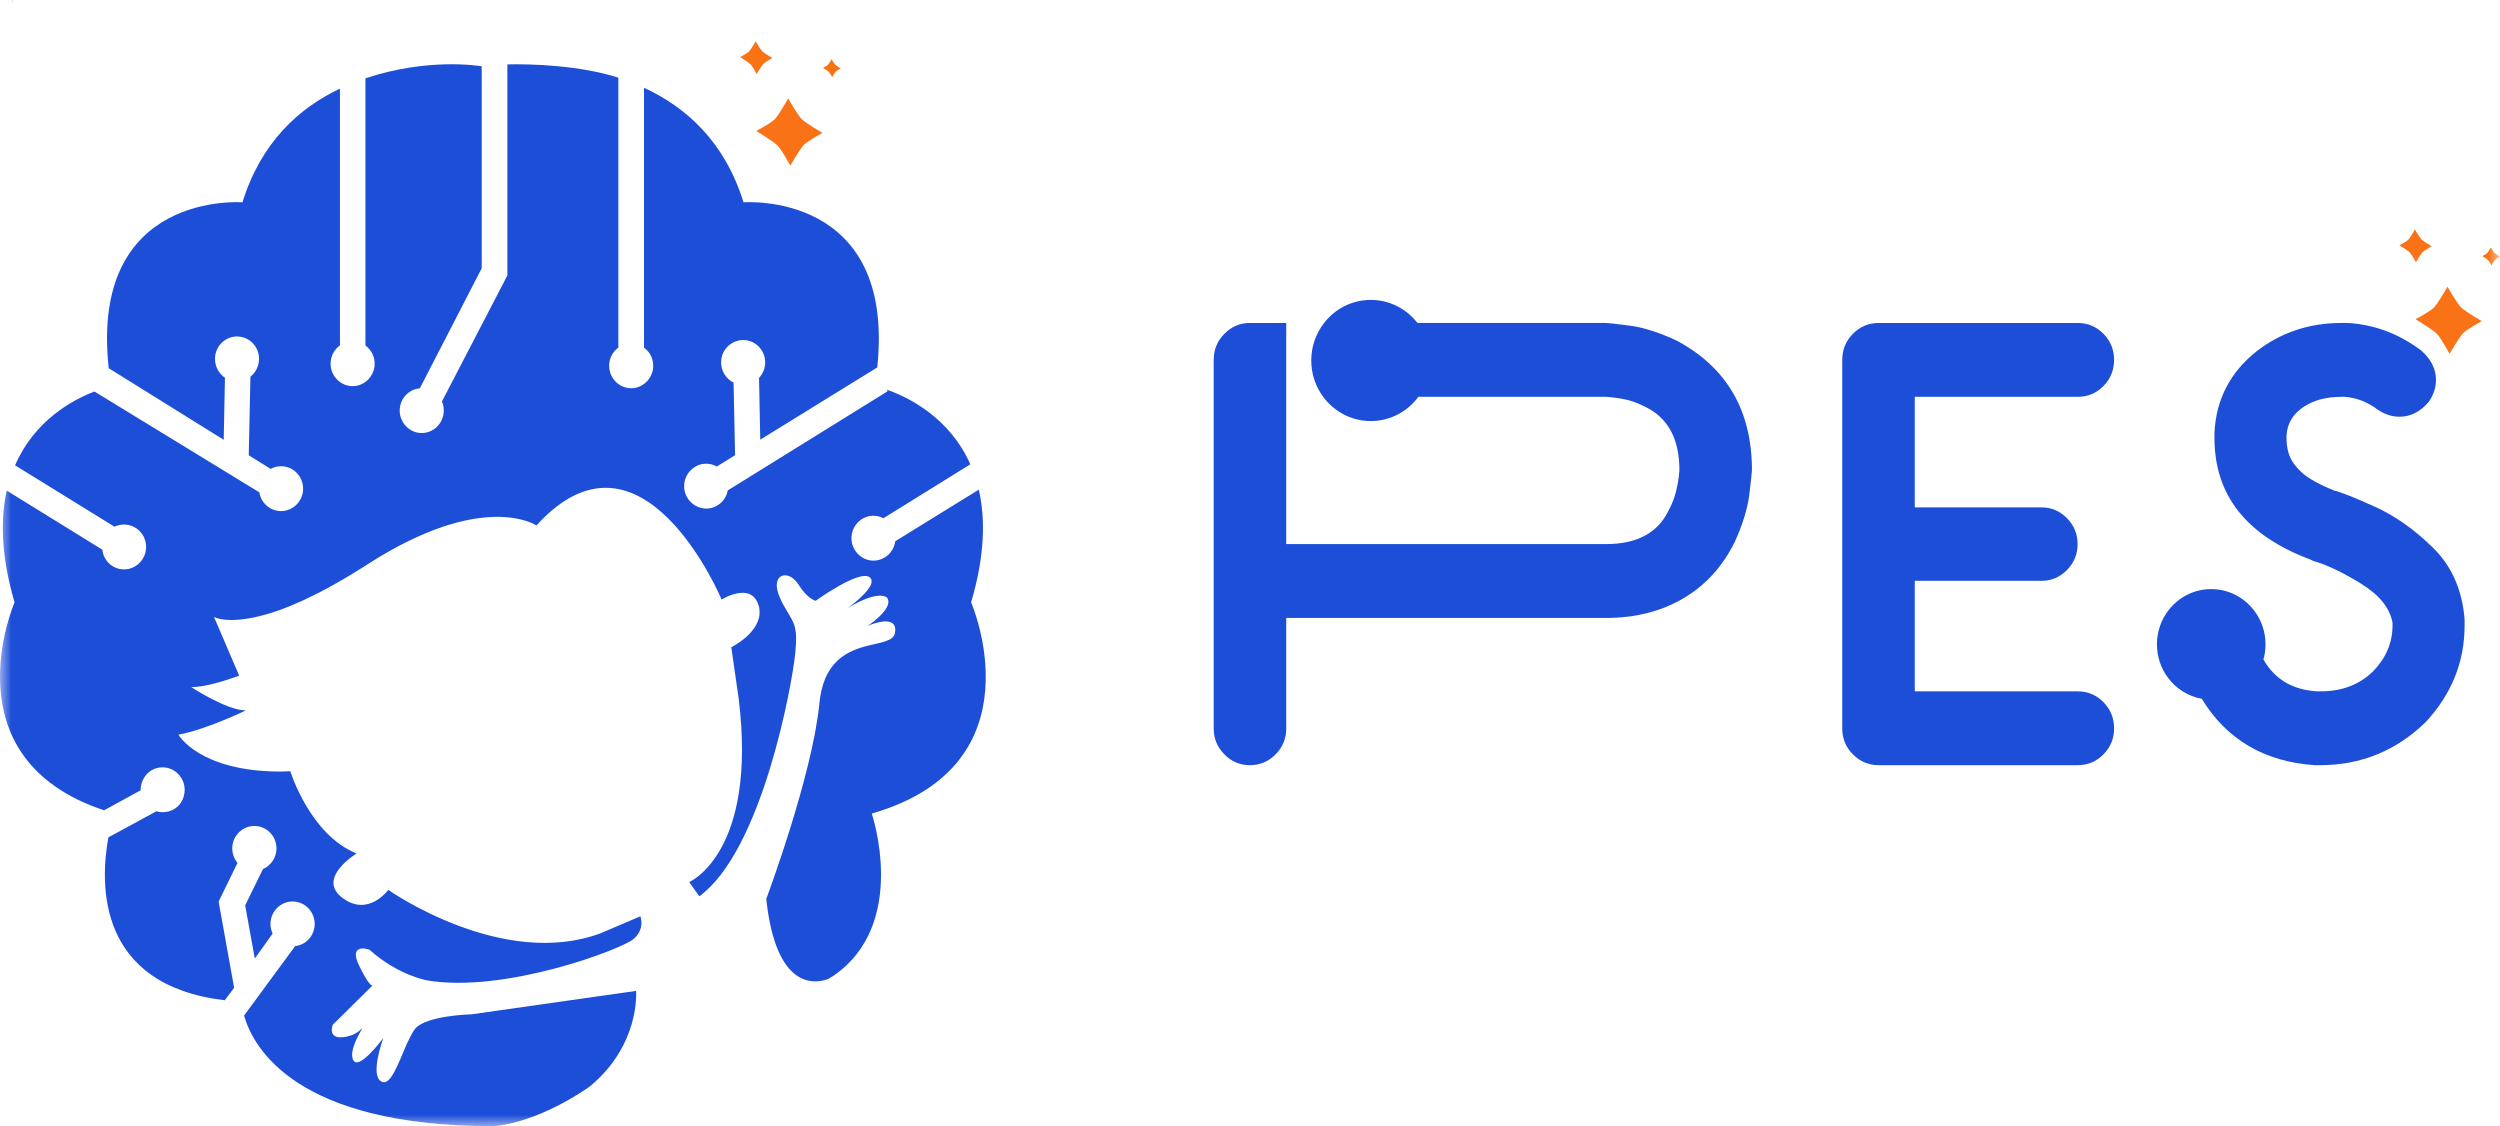
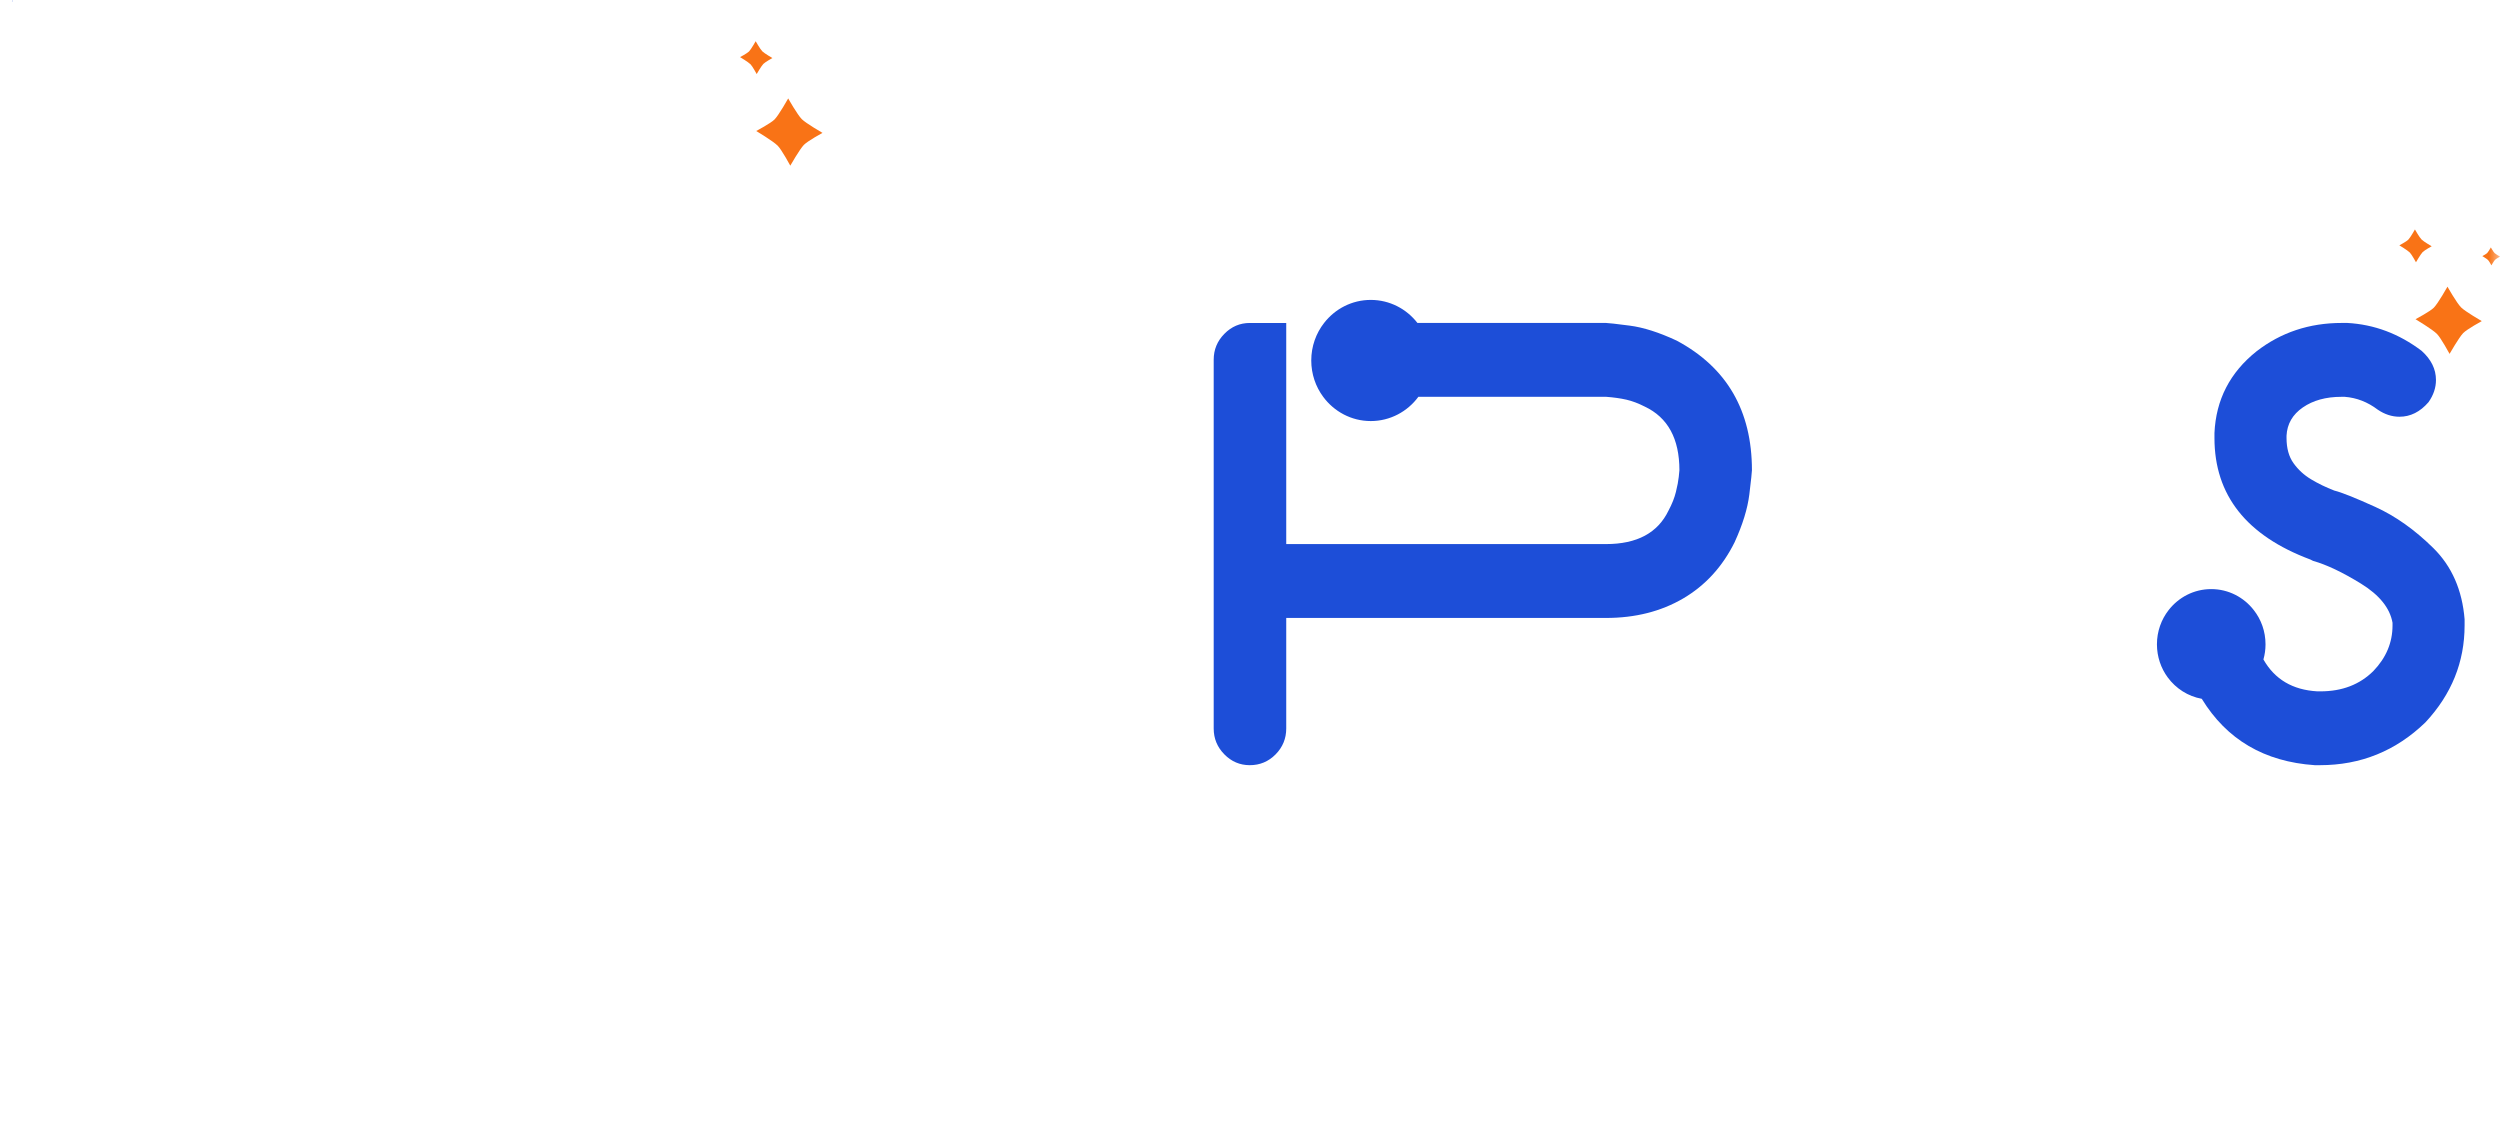
<svg xmlns="http://www.w3.org/2000/svg" width="111" height="50" viewBox="0 0 111 50" fill="none">
  <g clip-path="url(#clip0_120_86)">
    <mask id="mask0_120_86" style="mask-type:luminance" maskUnits="userSpaceOnUse" x="0" y="0" width="111" height="50">
      <path d="M111 0H0V50H111V0Z" fill="white" />
    </mask>
    <g mask="url(#mask0_120_86)">
      <path d="M0.563 0V0.061H0.526L0.563 0Z" fill="#1D4ED8" />
-       <path d="M26.156 48.264C28.447 46.397 28.242 43.996 28.242 43.996L20.927 45.037C20.927 45.037 18.937 45.079 18.432 45.676C18.316 45.828 18.201 46.057 18.071 46.328C17.709 47.147 17.348 48.244 16.939 48.022C16.428 47.765 16.96 46.252 17.021 46.085C16.912 46.231 15.862 47.612 15.664 47.023C15.542 46.675 15.821 46.114 16.087 45.655C15.91 45.828 15.664 45.981 15.344 46.036C14.492 46.189 14.778 45.495 14.778 45.495L16.537 43.759C16.483 43.759 16.326 43.662 15.937 42.857C15.746 42.455 15.78 42.26 15.883 42.184C16.046 42.031 16.407 42.169 16.407 42.169C17.688 43.322 18.977 43.53 18.977 43.53C22.4 44.113 27.629 42.142 28.14 41.684C28.651 41.239 28.433 40.684 28.433 40.684L26.674 41.434C22.297 43.072 17.239 39.511 17.239 39.511C17.239 39.511 16.353 40.74 15.193 39.858C14.041 38.977 15.834 37.894 15.834 37.894C13.761 37.068 12.889 34.242 12.889 34.242C12.753 34.242 12.603 34.257 12.46 34.257C8.84 34.257 7.92 32.618 7.92 32.618C9.113 32.41 10.919 31.542 10.919 31.542C10.061 31.542 8.493 30.508 8.493 30.508C9.038 30.508 9.849 30.279 10.62 30.001L9.501 27.391C9.583 27.44 10.169 27.696 11.553 27.349C12.61 27.093 14.151 26.447 16.292 25.073C21.466 21.734 23.818 23.33 23.818 23.33C28.509 18.166 32.04 26.62 32.04 26.62C32.04 26.62 33.356 25.794 33.683 26.884C33.703 26.947 33.717 27.003 33.717 27.058C33.846 28.058 32.469 28.738 32.469 28.738L32.796 31.007C33.642 37.873 30.601 39.163 30.601 39.163L31.05 39.795C33.818 37.782 35.161 30.486 35.311 28.987C35.434 27.751 35.229 27.654 34.888 27.037C34.813 26.918 34.724 26.765 34.643 26.571C34.138 25.481 34.99 25.245 35.434 25.925C35.856 26.613 36.218 26.675 36.218 26.675C36.218 26.675 38.161 25.266 38.617 25.634C39.012 25.96 37.895 26.814 37.636 27.001C39.053 26.14 39.394 26.543 39.394 26.543C39.667 26.96 38.788 27.613 38.522 27.793C38.808 27.661 39.858 27.293 39.742 28.077C39.688 28.5 39.047 28.521 38.351 28.716C37.513 28.959 36.551 29.459 36.381 31.229C36.067 34.45 34.022 39.913 34.022 39.913C34.452 43.94 36.176 43.662 36.688 43.495C36.722 43.481 36.756 43.474 36.777 43.461C36.797 43.454 36.818 43.44 36.818 43.44C36.818 43.44 36.893 43.384 36.988 43.336C40.376 41.031 38.706 36.123 38.706 36.123C46.266 33.943 43.117 26.745 43.117 26.745C43.73 24.67 43.757 23.032 43.458 21.741L39.748 24.031C39.687 24.521 39.271 24.898 38.768 24.892C38.251 24.885 37.819 24.451 37.806 23.925C37.792 23.358 38.234 22.899 38.78 22.899C38.944 22.899 39.094 22.941 39.223 23.01L43.082 20.615C42.155 18.519 40.3 17.624 39.38 17.304L39.408 17.374L32.311 21.775C32.229 22.236 31.83 22.584 31.349 22.58C30.836 22.576 30.4 22.156 30.376 21.635C30.349 21.066 30.803 20.588 31.357 20.588C31.527 20.588 31.691 20.637 31.827 20.713L32.638 20.213L32.57 16.986C32.221 16.816 31.988 16.441 32.02 16.013C32.054 15.55 32.412 15.169 32.864 15.108C33.462 15.026 33.974 15.497 33.974 16.091C33.974 16.362 33.871 16.598 33.701 16.779L33.755 19.521L38.95 16.314C39.782 8.449 33.012 8.983 33.012 8.983C32.174 6.276 30.442 4.749 28.594 3.896V15.432C28.859 15.628 29.029 15.951 29 16.319C28.96 16.824 28.54 17.23 28.042 17.238C27.491 17.246 27.046 16.792 27.046 16.238C27.046 15.905 27.21 15.613 27.455 15.433V3.45C25.751 2.901 23.583 2.832 22.527 2.859V12.237L22.506 12.271L19.622 17.825C19.676 17.95 19.703 18.081 19.703 18.227C19.703 18.781 19.259 19.235 18.706 19.227C18.21 19.219 17.791 18.815 17.75 18.312C17.705 17.754 18.115 17.286 18.64 17.242L21.388 11.911V2.943C21.231 2.922 19.002 2.554 16.226 3.477V15.34C16.486 15.532 16.655 15.848 16.633 16.207C16.603 16.71 16.196 17.123 15.702 17.145C15.145 17.169 14.678 16.709 14.678 16.146C14.678 15.813 14.842 15.515 15.094 15.334V3.936C13.281 4.79 11.59 6.317 10.765 8.983C10.765 8.983 3.968 8.449 4.827 16.348L9.933 19.527L9.988 16.771C9.715 16.586 9.535 16.268 9.546 15.901C9.56 15.387 9.975 14.96 10.48 14.94C11.044 14.918 11.501 15.37 11.501 15.932C11.501 16.258 11.351 16.543 11.119 16.724L11.044 20.215L12.019 20.819C12.156 20.742 12.312 20.701 12.483 20.701C13.033 20.701 13.476 21.164 13.457 21.735C13.44 22.257 13.009 22.686 12.495 22.693C11.999 22.699 11.59 22.336 11.515 21.86L4.193 17.383C3.218 17.757 1.527 18.674 0.669 20.66L5.084 23.386C5.214 23.323 5.357 23.289 5.507 23.289C6.047 23.289 6.491 23.736 6.488 24.293C6.486 24.793 6.103 25.221 5.615 25.275C5.07 25.336 4.596 24.935 4.545 24.407L0.298 21.782C0.012 23.067 0.046 24.691 0.646 26.745C0.646 26.745 -2.367 33.652 4.621 35.978L6.243 35.089V35.084C6.243 34.628 6.535 34.212 6.97 34.101C7.756 33.899 8.457 34.693 8.108 35.501C7.976 35.806 7.688 36.009 7.364 36.051C7.21 36.072 7.078 36.061 6.945 36.02L4.812 37.179C4.43 39.261 4.307 43.738 9.979 44.412L10.395 43.857L9.706 40.025L9.713 40.019L10.545 38.311C10.4 38.136 10.311 37.91 10.313 37.658C10.316 37.179 10.668 36.762 11.133 36.686C11.741 36.586 12.276 37.063 12.276 37.665C12.276 38.082 12.024 38.435 11.675 38.588L10.885 40.199L11.314 42.559L12.105 41.449C12.043 41.317 12.009 41.178 12.009 41.026C12.009 40.47 12.452 40.026 12.991 40.026C13.529 40.026 13.972 40.47 13.972 41.026C13.972 41.532 13.59 41.956 13.107 42.004L10.836 45.093C11.252 46.537 13.155 50.001 21.887 50.001C21.889 50 23.649 49.972 26.156 48.264Z" fill="#1D4ED8" />
      <path d="M34.996 4.37C34.996 4.37 34.582 5.109 34.389 5.305C34.227 5.47 33.577 5.816 33.577 5.816C33.577 5.816 34.331 6.268 34.531 6.47C34.71 6.652 35.089 7.355 35.089 7.355C35.089 7.355 35.51 6.619 35.693 6.432C35.867 6.255 36.518 5.9 36.518 5.9C36.518 5.9 35.782 5.473 35.601 5.292C35.401 5.092 34.996 4.37 34.996 4.37Z" fill="#F97316" />
-       <path d="M36.922 2.627C36.922 2.627 36.811 2.823 36.76 2.876C36.716 2.921 36.543 3.013 36.543 3.013C36.543 3.013 36.744 3.133 36.798 3.188C36.846 3.236 36.947 3.424 36.947 3.424C36.947 3.424 37.059 3.227 37.109 3.178C37.155 3.131 37.329 3.036 37.329 3.036C37.329 3.036 37.132 2.922 37.084 2.873C37.03 2.82 36.922 2.627 36.922 2.627Z" fill="#F97316" />
      <path d="M33.552 1.83C33.552 1.83 33.35 2.191 33.256 2.286C33.176 2.367 32.859 2.536 32.859 2.536C32.859 2.536 33.227 2.757 33.325 2.856C33.412 2.945 33.597 3.288 33.597 3.288C33.597 3.288 33.803 2.929 33.893 2.838C33.978 2.751 34.295 2.577 34.295 2.577C34.295 2.577 33.936 2.369 33.848 2.28C33.75 2.182 33.552 1.83 33.552 1.83Z" fill="#F97316" />
      <path d="M108.668 12.728C108.668 12.728 108.254 13.466 108.061 13.662C107.899 13.828 107.249 14.173 107.249 14.173C107.249 14.173 108.003 14.625 108.202 14.827C108.381 15.009 108.761 15.712 108.761 15.712C108.761 15.712 109.182 14.976 109.364 14.79C109.539 14.612 110.19 14.257 110.19 14.257C110.19 14.257 109.453 13.831 109.273 13.649C109.073 13.449 108.668 12.728 108.668 12.728Z" fill="#F97316" />
      <path d="M110.594 10.985C110.594 10.985 110.483 11.181 110.431 11.235C110.388 11.279 110.215 11.371 110.215 11.371C110.215 11.371 110.416 11.491 110.47 11.546C110.517 11.594 110.619 11.782 110.619 11.782C110.619 11.782 110.731 11.585 110.78 11.536C110.827 11.489 111.001 11.394 111.001 11.394C111.001 11.394 110.804 11.28 110.756 11.232C110.702 11.177 110.594 10.985 110.594 10.985Z" fill="#F97316" />
      <path d="M107.223 10.187C107.223 10.187 107.022 10.548 106.927 10.643C106.848 10.724 106.531 10.893 106.531 10.893C106.531 10.893 106.899 11.114 106.996 11.213C107.084 11.302 107.269 11.645 107.269 11.645C107.269 11.645 107.475 11.286 107.564 11.195C107.65 11.108 107.967 10.934 107.967 10.934C107.967 10.934 107.608 10.726 107.52 10.637C107.421 10.54 107.223 10.187 107.223 10.187Z" fill="#F97316" />
-       <path d="M92.246 30.696H85.016V25.788H90.646C91.083 25.788 91.46 25.628 91.775 25.306C92.089 24.986 92.246 24.602 92.246 24.157C92.246 23.713 92.089 23.329 91.775 23.009C91.46 22.688 91.083 22.528 90.646 22.528H85.016V17.619H92.246C92.697 17.619 93.079 17.459 93.394 17.139C93.709 16.819 93.866 16.429 93.866 15.971C93.866 15.526 93.709 15.142 93.394 14.822C93.079 14.502 92.697 14.34 92.246 14.34H83.416C82.966 14.34 82.584 14.502 82.268 14.822C81.953 15.142 81.796 15.526 81.796 15.971V32.344C81.796 32.789 81.953 33.173 82.268 33.493C82.584 33.814 82.967 33.974 83.416 33.974H92.246C92.697 33.974 93.079 33.814 93.394 33.493C93.709 33.173 93.866 32.789 93.866 32.344C93.866 31.886 93.709 31.497 93.394 31.177C93.079 30.856 92.696 30.696 92.246 30.696Z" fill="#1D4ED8" />
      <path d="M77.786 20.879C77.786 20.957 77.747 21.314 77.671 21.949C77.593 22.584 77.374 23.294 77.015 24.079C76.475 25.166 75.713 25.997 74.73 26.573C73.746 27.148 72.606 27.437 71.307 27.437H57.109V32.345C57.109 32.79 56.952 33.174 56.637 33.494C56.321 33.814 55.939 33.974 55.49 33.974C55.053 33.974 54.676 33.814 54.362 33.494C54.046 33.174 53.888 32.79 53.888 32.345V15.971C53.888 15.526 54.046 15.142 54.362 14.822C54.676 14.502 55.053 14.34 55.49 14.34H57.109V24.157H71.308C72.683 24.157 73.608 23.66 74.084 22.666C74.238 22.378 74.347 22.103 74.411 21.84C74.476 21.578 74.518 21.357 74.537 21.173C74.557 20.989 74.566 20.892 74.566 20.879C74.566 19.477 74.052 18.535 73.024 18.051C72.741 17.907 72.471 17.805 72.214 17.746C71.957 17.687 71.654 17.644 71.308 17.618H62.976C62.494 18.272 61.726 18.695 60.862 18.695C59.998 18.695 59.231 18.271 58.749 17.618C58.416 17.169 58.22 16.609 58.22 16.005C58.22 15.376 58.433 14.796 58.79 14.339C59.274 13.716 60.023 13.316 60.862 13.316C61.702 13.316 62.451 13.716 62.934 14.339H71.307C71.397 14.339 71.747 14.379 72.358 14.458C72.968 14.536 73.666 14.76 74.45 15.126C76.674 16.318 77.786 18.235 77.786 20.879Z" fill="#1D4ED8" />
      <path d="M109.428 27.495V27.77C109.428 29.393 108.849 30.827 107.692 32.07C106.381 33.34 104.819 33.974 103.006 33.974H102.775C100.537 33.821 98.865 32.838 97.759 31.027C97.144 30.917 96.61 30.568 96.25 30.081C95.947 29.671 95.768 29.16 95.768 28.608C95.768 28.035 95.961 27.506 96.287 27.089C96.729 26.52 97.411 26.156 98.178 26.156C98.944 26.156 99.628 26.52 100.068 27.089C100.396 27.506 100.589 28.035 100.589 28.608C100.589 28.84 100.557 29.065 100.496 29.279C100.995 30.162 101.793 30.634 102.892 30.696H103.028C103.991 30.696 104.775 30.394 105.379 29.792C105.945 29.203 106.228 28.528 106.228 27.769V27.651C106.113 26.998 105.647 26.419 104.83 25.915C104.013 25.411 103.303 25.073 102.7 24.903L102.583 24.844C99.742 23.783 98.322 21.985 98.322 19.445V19.228C98.387 17.749 99.011 16.538 100.192 15.597C101.273 14.76 102.532 14.339 103.972 14.339H104.222C105.418 14.405 106.517 14.818 107.52 15.577C107.944 15.958 108.157 16.389 108.157 16.873C108.157 17.214 108.047 17.541 107.827 17.855C107.455 18.287 107.025 18.503 106.536 18.503C106.201 18.503 105.88 18.398 105.572 18.189C105.121 17.848 104.633 17.659 104.106 17.619H103.952C103.271 17.619 102.702 17.776 102.246 18.09C101.789 18.405 101.548 18.824 101.522 19.346V19.445C101.522 19.904 101.626 20.277 101.831 20.564C102.037 20.852 102.296 21.092 102.611 21.281C102.927 21.471 103.27 21.637 103.642 21.781C103.964 21.86 104.572 22.103 105.465 22.508C106.358 22.914 107.216 23.522 108.04 24.334C108.862 25.146 109.323 26.199 109.428 27.495Z" fill="#1D4ED8" />
    </g>
  </g>
  <defs>
    <clipPath id="clip0_120_86">
      <rect width="111" height="50" fill="white" />
    </clipPath>
  </defs>
</svg>